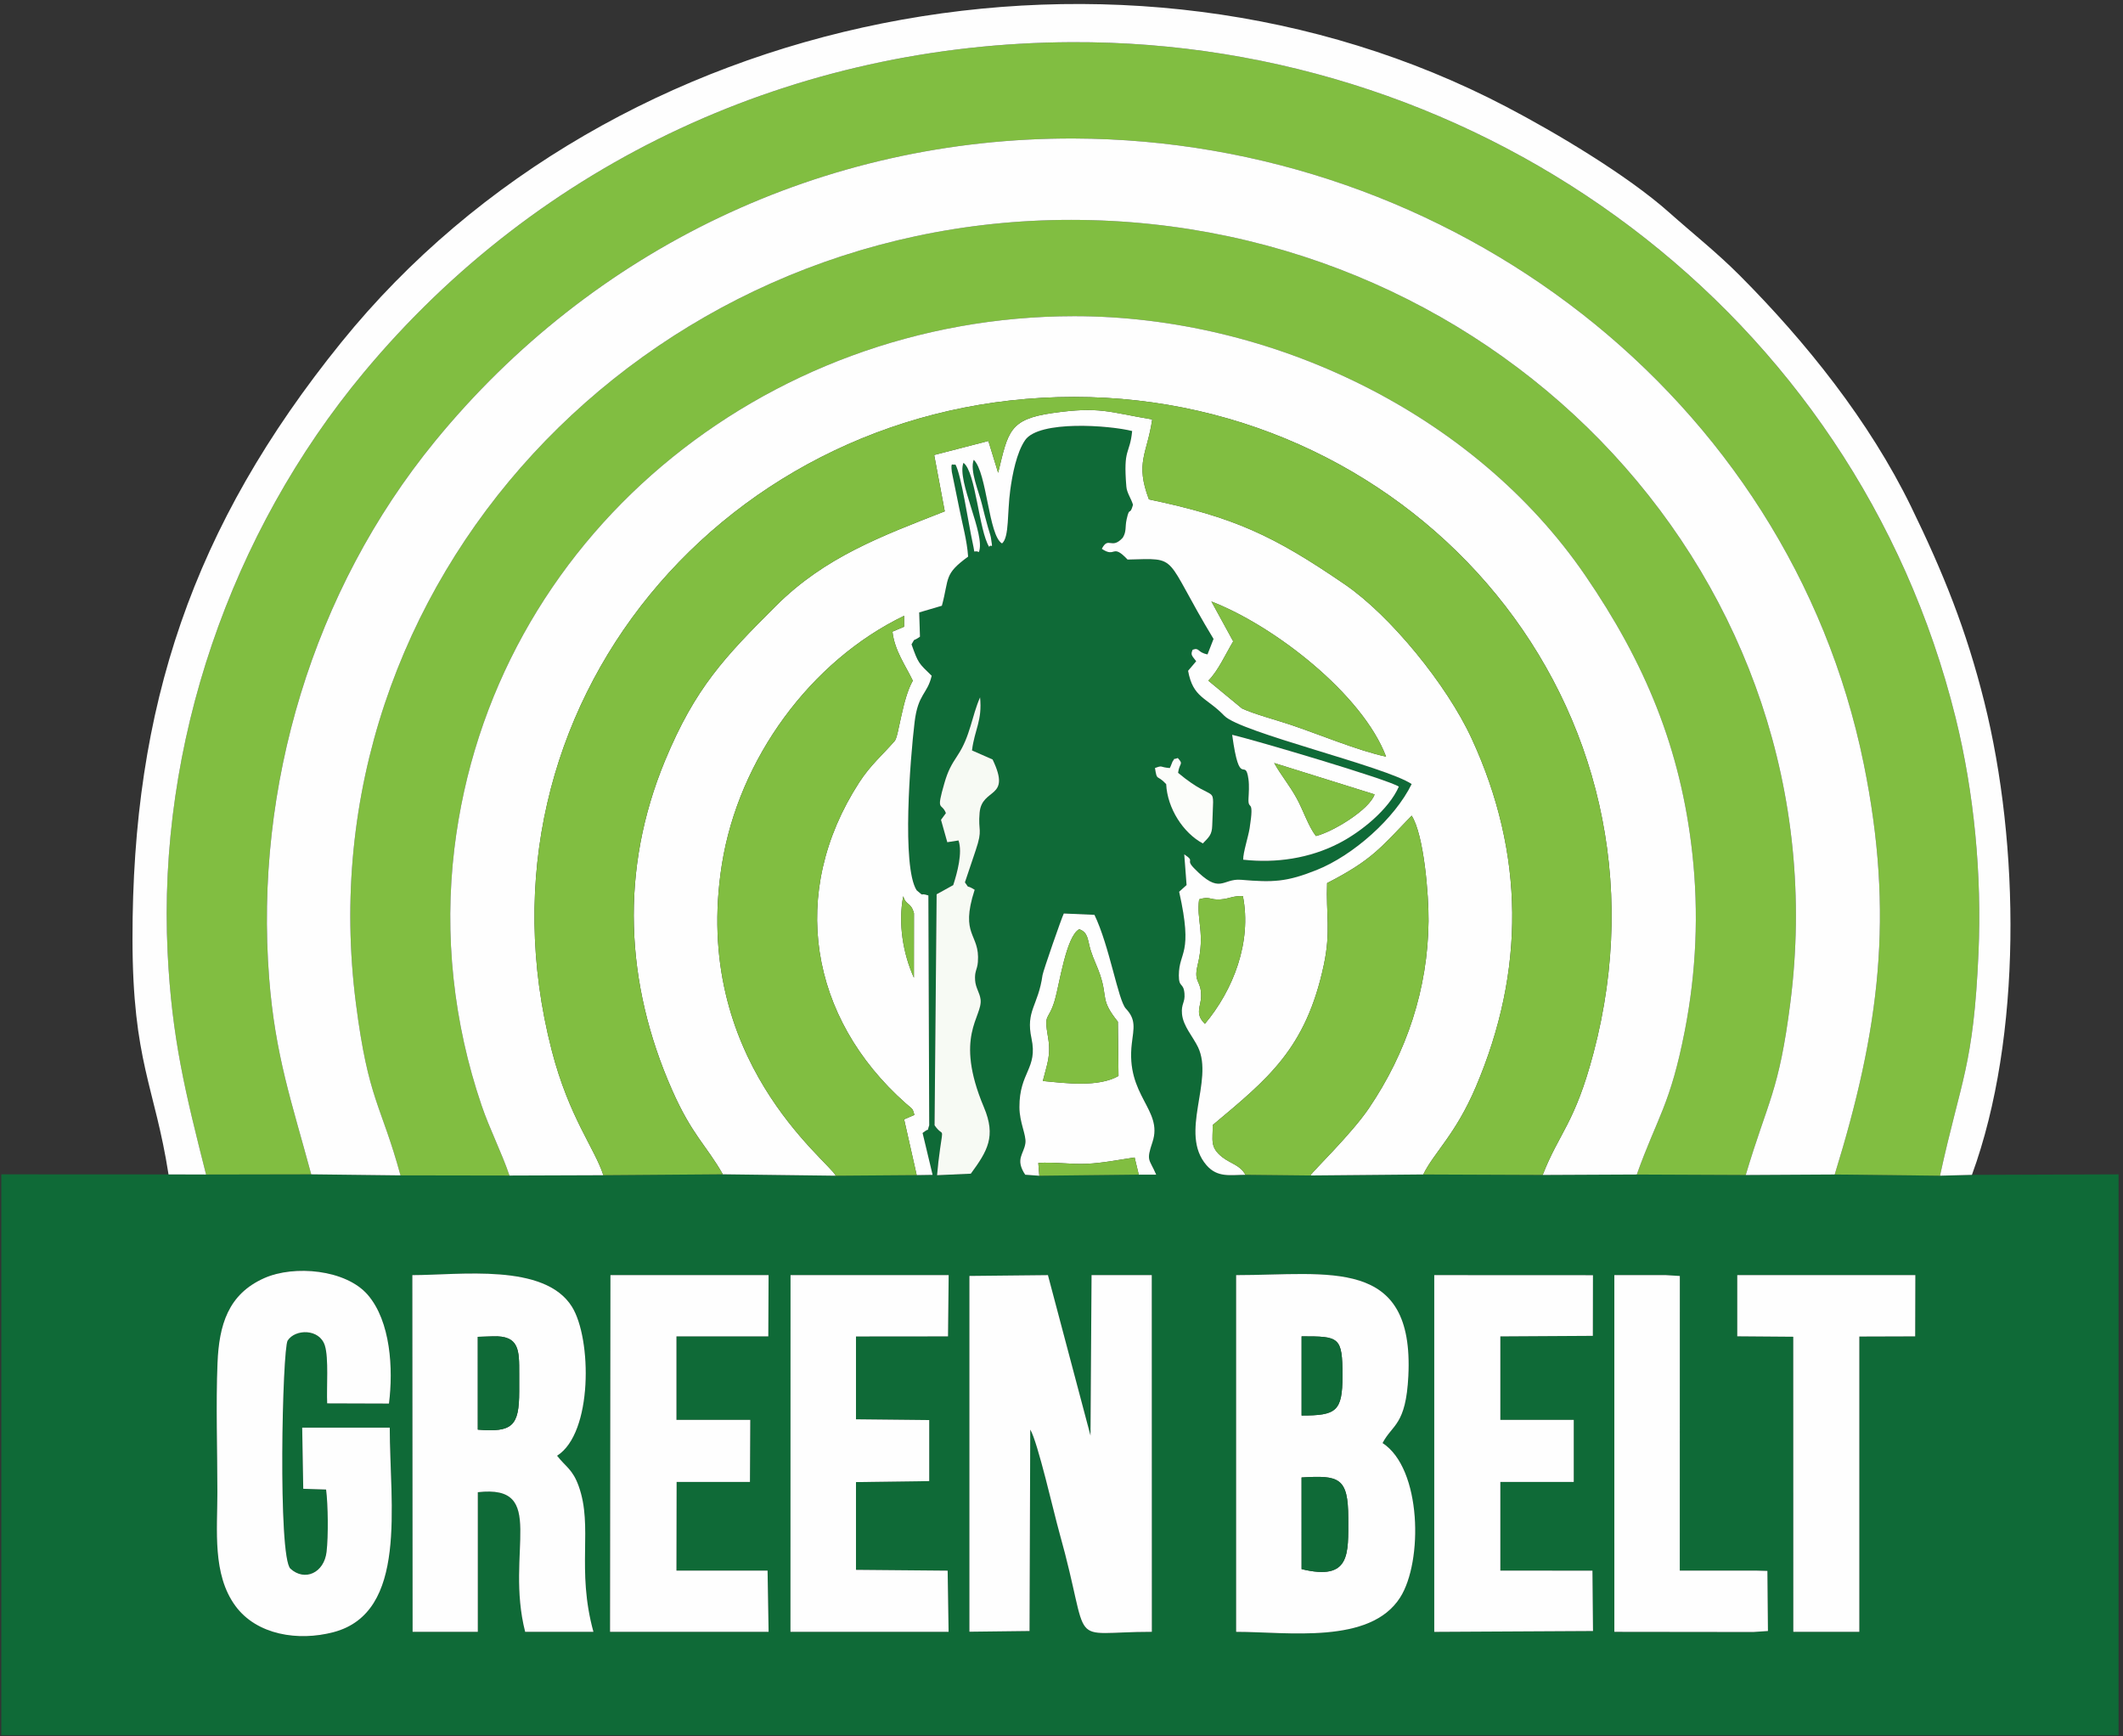
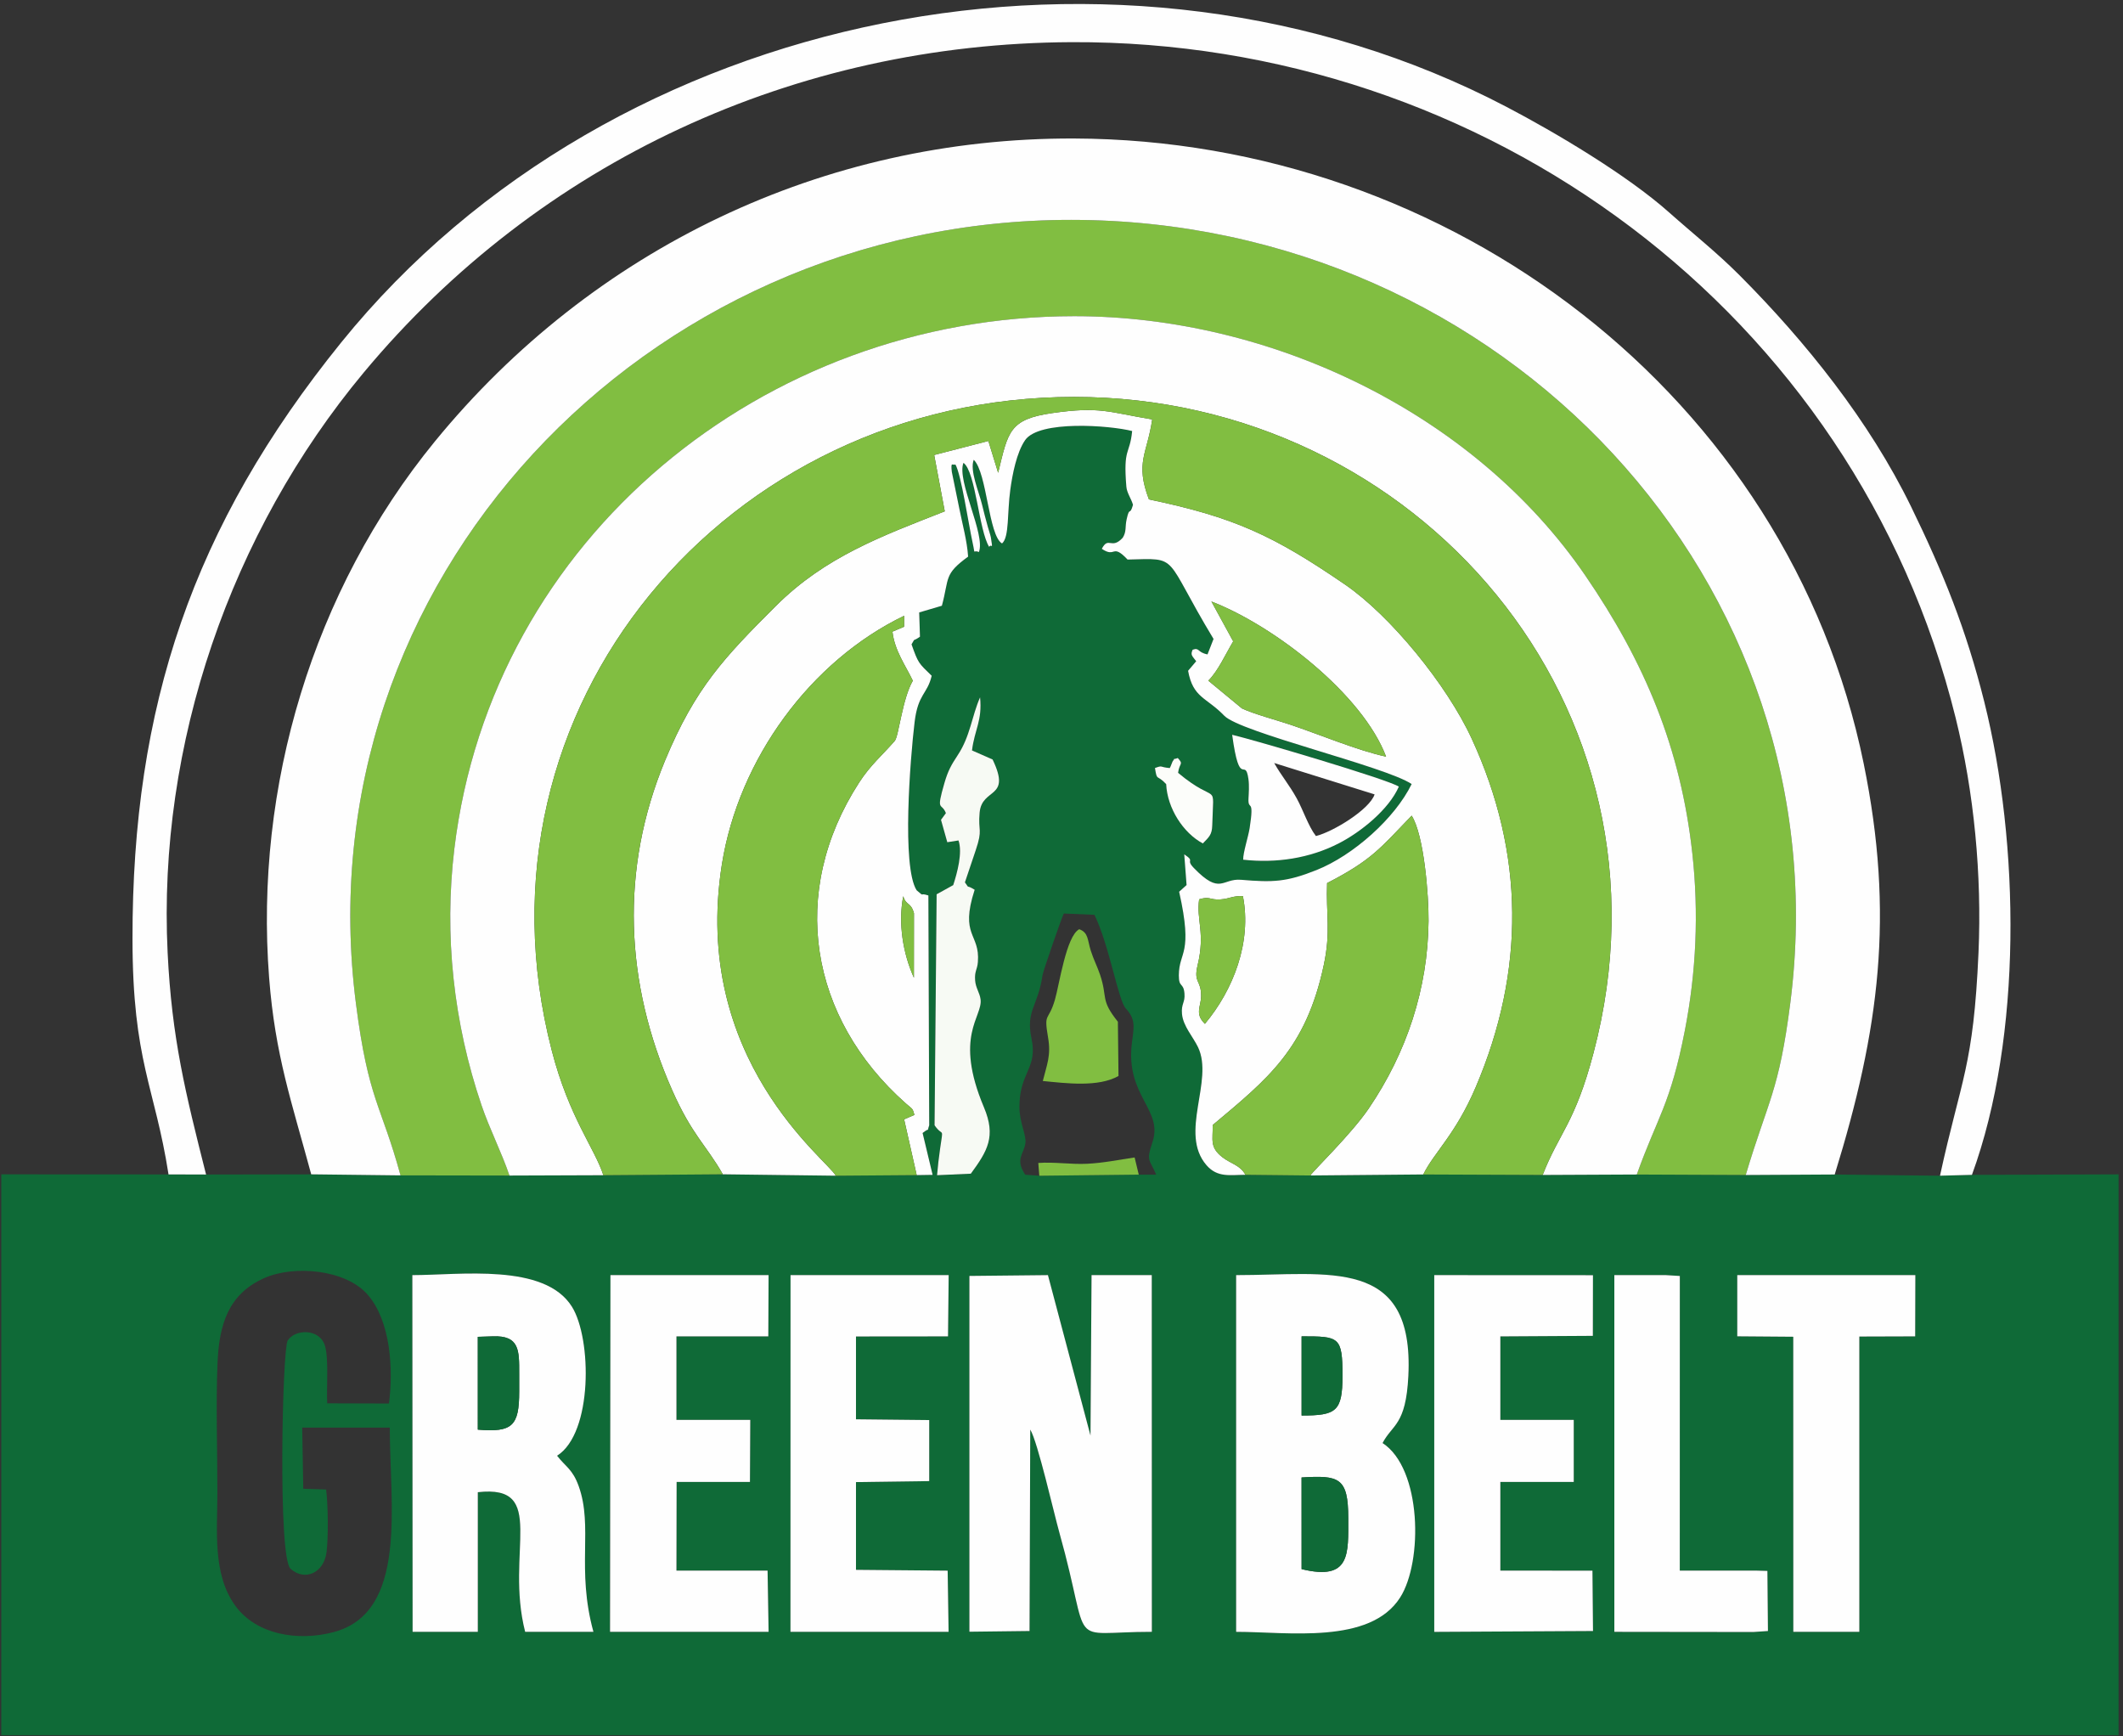
<svg xmlns="http://www.w3.org/2000/svg" width="395" height="323" viewBox="0 0 395 323" fill="none">
  <rect x="0" y="0" width="395" height="323" fill="#333333" stroke="none" />
  <g clip-path="url(#clip0_51_35)">
    <path fill-rule="evenodd" clip-rule="evenodd" d="M300.358 237.213H309.949L312.545 237.373L312.535 292.182H326.687L328.839 292.243L328.94 303.423L326.211 303.608L300.362 303.576L300.358 237.215V237.213ZM191.553 303.421L180.367 303.555V237.366L194.977 237.215L202.895 267.059L203.091 237.213H214.294L214.309 303.574C197.986 303.574 203.309 307.231 197.114 285.156C196.084 281.484 193.055 268.147 191.685 265.952L191.551 303.421H191.553ZM103.65 270.812C105.277 272.911 106.541 273.316 107.668 276.458C110.407 284.08 107.188 291.815 110.416 303.574H97.71C93.919 288.693 102.044 276.115 88.902 277.597V303.574H76.77L76.723 237.213C85.588 237.213 101.308 234.919 106.413 243.086C110.129 249.028 110.315 266.61 103.65 270.812ZM257.24 268.453C264.542 273.196 264.777 290.497 260.511 297.186C254.903 305.978 239.616 303.572 229.997 303.572V237.212C247.291 237.212 263.143 233.67 262.038 255.982C261.581 265.194 259.061 264.952 257.242 268.451L257.24 268.453ZM279.152 264.14H292.81V275.685H279.152V292.182L296.29 292.195L296.393 303.421L266.853 303.581V237.213L296.382 237.227L296.362 248.511L279.15 248.612V264.14H279.152ZM159.264 264.035L172.89 264.177V275.532L159.264 275.717V292.041L176.319 292.19L176.496 303.572H147.073L147.086 237.212H176.51L176.388 248.607L159.264 248.624V264.033V264.035ZM125.859 264.14H139.593L139.536 275.685H125.891L125.859 292.182H142.815L143.009 303.574H113.508L113.582 237.213H143.005L142.955 248.606H125.863V264.14H125.859ZM323.232 237.213H356.365L356.335 248.606L345.941 248.638V303.572H333.662L333.652 248.675L323.232 248.597V237.213ZM60.673 277.095L56.426 276.956L56.228 265.581H72.521C72.526 279.918 75.953 299.97 62.051 303.632C55.491 305.359 47.768 304.162 43.797 298.742C39.489 292.861 40.449 284.666 40.449 277.604C40.449 269.761 40.152 261.327 40.473 253.558C40.765 246.451 42.457 240.755 49.157 237.771C54.753 235.279 64.354 236.169 68.415 240.86C72.703 245.815 73.191 254.683 72.372 261.103L60.878 261.068C60.734 258.123 61.195 252.664 60.444 250.299C59.437 247.126 54.919 247.21 53.525 249.38C52.534 250.92 51.677 289.673 54.046 291.826C56.703 294.238 60.304 292.614 60.765 288.688C61.109 285.772 61.043 279.928 60.675 277.09L60.673 277.095ZM211.877 218.521L193.371 218.728L190.75 218.534C188.811 215.622 190.508 214.708 190.785 212.657C190.988 211.158 189.681 208.858 189.673 205.962C189.654 199.418 193.119 198.808 191.919 193.19C190.807 187.988 193.168 187.148 193.968 181.417C194.073 180.666 197.546 170.671 197.93 169.94L203.631 170.186C206.436 175.977 208.044 186.113 209.477 187.631C211.403 189.672 210.94 191.23 210.593 194.069C209.391 203.884 216.455 206.398 214.432 212.457C213.222 216.08 213.814 215.479 215.122 218.526L211.877 218.519V218.521ZM217.652 142.883C217.86 142.51 218.114 141.739 218.16 141.676C218.911 140.669 217.929 141.491 219.135 141.017C220.293 142.268 219.426 141.873 219.196 143.775C226.714 150.06 225.779 144.865 225.55 153.564C225.504 155.335 224.893 155.761 223.8 156.909C220.133 154.952 217.186 150.349 216.977 145.872C215.175 143.941 215.313 145.46 214.889 142.88C216.43 142.314 215.645 142.717 217.652 142.885V142.883ZM249.102 156.886C243.655 159.685 237.446 160.616 231.306 159.931C231.278 158.616 232.26 155.652 232.511 154.042C233.424 148.157 232.174 151.017 232.295 148.544C232.344 147.566 232.459 146.162 232.282 144.911C231.674 140.652 230.658 147.023 229.258 136.695C233.227 137.606 258.317 145.009 260.269 146.338C258.404 150.583 253.257 154.752 249.104 156.886H249.102ZM180.85 139.606L184.679 141.291C188.259 148.737 182.701 146.428 182.264 151.173C181.934 154.75 182.914 154.113 181.523 158.217C180.854 160.197 180.177 162.181 179.53 164.146C180.57 165.605 179.517 164.386 181.343 165.522C178.52 174.219 182.357 173.585 181.944 178.952C181.829 180.441 181.294 180.627 181.431 182.404C181.539 183.811 182.28 184.661 182.442 185.915C182.865 189.184 177.441 192.666 183.068 205.993C185.354 211.407 183.739 214.106 180.629 218.343L174.346 218.624C174.481 216.959 174.685 215.293 174.915 213.669C175.524 209.363 175.475 211.653 173.882 209.341L174.265 166.365L177.353 164.659C178.077 162.405 179.127 158.655 178.334 156.352L176.248 156.681L175.077 152.513L175.99 151.27C175.188 149.173 174.1 151.233 175.718 145.655C176.358 143.453 176.95 142.356 178.201 140.466C180.531 136.95 180.803 133.229 182.349 129.728C182.784 134.103 181.34 135.663 180.847 139.605L180.85 139.606ZM170.559 218.609L155.499 218.723L134.488 218.46L112.26 218.629L94.787 218.692L74.517 218.66L57.903 218.465L38.34 218.5L31.355 218.48L0.242 218.463V322.806H30.875H394.178V218.465L366.894 218.563L360.951 218.723L341.362 218.494L324.809 218.587L304.539 218.499L287.03 218.58L264.812 218.492L243.808 218.68L231.723 218.553C228.886 218.568 226.522 219.123 224.485 216.775C219.296 210.799 225.909 201.068 222.9 194.805C221.954 192.835 220.128 190.891 219.922 188.626C219.748 186.697 220.526 186.542 220.382 184.839C220.202 182.706 219.323 183.838 219.334 181.45C219.356 176.881 222.057 177.766 219.392 165.897L220.774 164.651L220.34 158.936C222.511 160.387 220.479 159.768 222.122 161.471C227.079 166.602 227.366 163.373 230.908 163.673C236.886 164.178 239.385 164.085 244.963 161.857C251.772 159.138 259.522 152.267 262.652 145.86C257.748 142.585 230.79 136.261 227.8 133.162C224.428 129.667 221.986 129.875 221.054 124.793L222.565 123.014C221.809 122.006 221.456 121.848 221.906 120.872C223.221 120.407 222.727 121.361 224.669 121.741L225.791 118.866C216.288 103.154 219.667 103.852 209.796 104.1C206.861 100.986 207.639 103.888 205.003 102.103C206.252 99.677 206.779 102.349 208.898 100.04C209.632 98.846 209.298 98.09 209.619 96.627C210.189 94.026 210.169 96.152 210.805 93.916C210.483 92.779 209.666 91.701 209.57 90.553C208.952 83.188 210.205 84.697 210.648 80.189C206.463 79.123 193.298 78.136 190.724 81.902C189.138 84.222 188.374 88.259 187.985 91.058C187.374 95.456 187.817 99.93 186.44 101.103C183.915 99.662 183.66 87.925 181.176 85.538C180.398 87.52 182.134 91.456 182.705 93.82C183.046 95.228 183.415 96.639 183.803 98.039C183.927 98.485 184.305 99.618 184.359 99.953C184.797 102.669 184.479 100.984 184.048 101.742C182.128 98.712 181.556 87.767 179.262 86.108C177.954 89.447 183.425 99.48 182.134 102.703C180.897 102.154 181.554 103.629 180.95 100.889C180.222 97.597 178.84 88.242 177.764 86.415C177.222 86.648 176.869 85.74 177.1 87.798L178.503 94.666C179.083 97.582 179.939 100.633 180.13 103.556C175.58 106.868 176.646 107.507 175.249 112.692L171.027 113.938L171.17 118.452C169.606 119.542 170.444 118.483 169.602 119.876C170.858 123.411 170.9 123.34 173.352 125.718C172.545 129.182 170.812 129.031 170.174 134.32C169.354 141.141 167.758 161.196 170.542 165.612C172.21 167.036 170.888 165.978 172.736 166.589L172.891 209.342C172.36 210.848 173.236 209.539 171.658 210.773L173.523 218.563L170.562 218.611L170.559 218.609Z" fill="#0F6A37" />
-     <path fill-rule="evenodd" clip-rule="evenodd" d="M38.34 218.499L57.902 218.463C54.266 204.994 51.193 196.341 50.072 181.913C47.309 146.328 58.243 109.842 80.893 82.142C110.24 46.251 153.244 25.604 199.841 25.765C269.865 26.008 332.794 73.712 346.753 142.054C352.499 170.19 349.699 191.537 341.361 218.494L360.949 218.723C364.888 200.622 367.178 198.503 368.114 177.208C368.747 162.827 367.311 147.495 363.85 133.512C345.168 58.073 276.227 7.507 199.363 7.848C148.073 8.073 100.452 29.929 67.653 69.331C42.923 99.041 29.294 138.469 31.186 177.218C31.965 193.186 34.5 203.311 38.338 218.502L38.34 218.499Z" fill="#81BE41" />
    <path fill-rule="evenodd" clip-rule="evenodd" d="M74.517 218.656L94.787 218.689C93.337 214.398 91.126 210.119 89.597 205.63C84.385 190.323 82.596 173.967 84.538 157.877C91.516 100.058 142.148 58.849 199.841 58.822C236.356 58.803 274.185 76.739 294.951 107.058C305.998 123.189 312.715 139.13 314.877 158.819C316.082 169.798 315.596 180.856 313.481 191.696C310.773 205.582 308.388 207.732 304.537 218.499L324.807 218.587C328.952 204.67 330.985 203.166 333.108 186.5C343.06 108.396 279.795 40.972 199.363 40.906C119.762 40.841 56.141 108.457 66.229 186.746C68.551 204.772 70.887 205.372 74.517 218.658V218.656Z" fill="#81BE41" />
    <path fill-rule="evenodd" clip-rule="evenodd" d="M57.904 218.463L74.519 218.658C70.889 205.37 68.553 204.772 66.231 186.746C56.142 108.455 119.764 40.84 199.365 40.906C279.798 40.972 343.062 108.396 333.11 186.5C330.987 203.167 328.952 204.67 324.809 218.587L341.362 218.494C349.701 191.535 352.499 170.19 346.754 142.054C332.794 73.712 269.867 26.008 199.843 25.765C153.246 25.604 110.242 46.251 80.894 82.142C58.245 109.842 47.313 146.33 50.074 181.913C51.194 196.341 54.269 204.994 57.904 218.463V218.463Z" fill="#FEFEFE" />
    <path fill-rule="evenodd" clip-rule="evenodd" d="M168.051 166.723C168.601 168.537 169.462 167.757 170.048 169.884L170.036 181.887C167.985 177.317 167.094 171.771 168.05 166.721L168.051 166.723ZM223.106 167.302C225.192 166.682 224.993 167.443 227.059 167.318C228.75 167.214 229.381 166.612 231.254 166.713C232.932 175.25 229.47 184.161 224.185 190.467C222.229 188.582 223.467 187.234 223.479 185.293C223.498 182.28 222.019 182.899 222.826 179.558C224.284 173.512 222.561 171.175 223.108 167.302H223.106ZM225.391 111.897C237.097 116.411 253.51 129.162 257.891 140.759C252.768 139.689 245.364 136.585 240.041 134.804C237.613 133.99 233.173 132.798 231.074 131.791C231.053 131.781 224.877 126.685 224.814 126.624C226.59 124.881 227.965 121.807 229.447 119.31L225.393 111.898L225.391 111.897ZM134.488 218.458L155.499 218.721C154.123 215.881 128.529 197.125 134.316 160.786C137.44 141.18 150.821 122.942 168.223 114.553L168.213 116.591L166.048 117.508C166.446 121.034 168.448 123.728 169.837 126.629C167.872 130.031 167.221 136.972 166.48 137.826C164.17 140.493 161.964 142.302 159.844 145.586C146.632 166.039 150.61 189.379 168.497 205.242C169.835 206.428 169.749 206.049 170.135 207.408L168.218 208.237L170.559 218.607L173.519 218.56L171.654 210.77C173.232 209.536 172.356 210.846 172.888 209.339L172.733 166.585C170.885 165.975 172.206 167.033 170.539 165.609C167.754 161.193 169.351 141.137 170.171 134.317C170.809 129.029 172.54 129.18 173.349 125.715C170.897 123.338 170.854 123.408 169.599 119.873C170.439 118.481 169.601 119.541 171.167 118.449L171.023 113.934L175.246 112.688C176.643 107.502 175.576 106.863 180.126 103.552C179.935 100.63 179.08 97.578 178.499 94.662L177.097 87.795C176.866 85.737 177.218 86.645 177.76 86.411C178.837 88.24 180.219 97.593 180.946 100.886C181.551 103.625 180.894 102.15 182.131 102.7C183.422 99.477 177.953 89.444 179.259 86.104C181.552 87.766 182.124 98.711 184.045 101.738C184.475 100.979 184.794 102.666 184.355 99.95C184.301 99.614 183.923 98.482 183.8 98.036C183.412 96.636 183.042 95.225 182.701 93.816C182.131 91.453 180.394 87.517 181.172 85.535C183.658 87.922 183.911 99.658 186.436 101.099C187.812 99.924 187.371 95.452 187.982 91.055C188.37 88.254 189.135 84.219 190.721 81.898C193.295 78.133 206.46 79.12 210.645 80.186C210.201 84.694 208.951 83.185 209.567 90.549C209.663 91.697 210.48 92.775 210.802 93.913C210.166 96.149 210.188 94.021 209.616 96.624C209.293 98.085 209.629 98.841 208.895 100.036C206.775 102.345 206.249 99.674 205 102.1C207.636 103.885 206.858 100.982 209.793 104.097C219.665 103.849 216.287 103.151 225.788 118.863L224.666 121.738C222.722 121.358 223.218 120.404 221.903 120.868C221.452 121.845 221.805 122.002 222.561 123.011L221.051 124.789C221.981 129.872 224.424 129.663 227.796 133.159C230.785 136.258 257.745 142.582 262.649 145.857C259.518 152.263 251.769 159.135 244.959 161.854C239.382 164.081 236.882 164.175 230.905 163.669C227.362 163.369 227.076 166.599 222.119 161.467C220.475 159.765 222.507 160.384 220.337 158.933L220.771 164.648L219.388 165.894C222.053 177.761 219.353 176.876 219.331 181.446C219.319 183.835 220.2 182.703 220.379 184.835C220.523 186.539 219.743 186.695 219.918 188.623C220.124 190.888 221.952 192.834 222.897 194.802C225.906 201.064 219.292 210.794 224.482 216.771C226.519 219.119 228.883 218.565 231.72 218.55C230.758 216.749 229.025 216.51 227.435 215.278C224.996 213.389 225.704 212.018 225.628 209.297C235.88 200.693 242.963 195.158 246.299 179.534C247.641 173.251 246.691 170.049 246.917 164.281C255.174 160.028 256.703 157.909 262.654 151.738C264.954 155.369 265.837 166.567 265.791 171.358C265.671 183.928 261.729 195.817 254.663 206.216C251.399 211.019 244.235 217.899 243.807 218.675L264.811 218.487C266.821 214.371 270.813 211.072 274.587 202.209C283.788 180.602 283.705 158.834 273.814 137.394C269.193 127.38 258.693 114.519 250.214 108.715C236.978 99.653 229.69 96.225 213.769 92.906C211.158 86.038 213.445 84.438 214.378 78.025C206.232 76.68 204.725 75.568 195.796 76.843C187.749 77.992 187.565 80.329 185.714 87.954L183.893 82.037L173.811 84.643L175.781 95.125C164.084 99.718 153.519 103.583 144.371 112.716C134.834 122.236 129.368 127.914 123.728 141.517C115.32 161.794 116.275 182.887 125.031 202.731C128.752 211.165 131.401 213.026 134.491 218.455L134.488 218.458Z" fill="#FEFEFE" />
    <path fill-rule="evenodd" clip-rule="evenodd" d="M94.787 218.69L112.26 218.628C110.666 213.642 105.869 207.863 102.655 195.407C86.136 131.396 135.496 73.837 199.844 73.841C263.523 73.844 313.502 131.338 296.497 195.838C293.007 209.073 290.125 210.633 287.028 218.579L304.537 218.497C308.388 207.73 310.773 205.581 313.481 191.694C315.596 180.855 316.082 169.796 314.877 158.817C312.715 139.128 305.999 123.187 294.951 107.057C274.187 76.74 236.357 58.803 199.841 58.82C142.148 58.849 91.516 100.057 84.538 157.875C82.596 173.965 84.386 190.321 89.597 205.628C91.126 210.117 93.337 214.396 94.787 218.687V218.69Z" fill="#FEFEFE" />
    <path fill-rule="evenodd" clip-rule="evenodd" d="M112.26 218.628L134.488 218.458C131.398 213.031 128.748 211.17 125.027 202.734C116.272 182.891 115.317 161.798 123.724 141.52C129.364 127.917 134.831 122.24 144.367 112.719C153.516 103.586 164.08 99.721 175.777 95.128L173.808 84.646L183.89 82.041L185.71 87.957C187.562 80.332 187.746 77.996 195.792 76.846C204.723 75.571 206.228 76.683 214.375 78.028C213.441 84.441 211.155 86.04 213.765 92.909C229.685 96.229 236.975 99.657 250.211 108.718C258.69 114.523 269.19 127.385 273.811 137.397C283.703 158.838 283.784 180.605 274.584 202.212C270.81 211.073 266.817 214.374 264.807 218.49L287.025 218.579C290.12 210.633 293.004 209.075 296.494 195.838C313.5 131.338 263.521 73.844 199.841 73.841C135.492 73.837 86.133 131.396 102.651 195.407C105.866 207.861 110.662 213.64 112.257 218.628H112.26Z" fill="#81BE41" />
    <path fill-rule="evenodd" clip-rule="evenodd" d="M31.355 218.478L38.34 218.499C34.5 203.309 31.967 193.183 31.188 177.215C29.294 138.465 42.925 99.038 67.655 69.328C100.452 29.925 148.075 8.071 199.365 7.844C276.229 7.505 345.171 58.069 363.852 133.508C367.315 147.491 368.749 162.822 368.116 177.205C367.18 198.499 364.891 200.618 360.951 218.719L366.894 218.56C376.31 192.815 375.786 156.939 369.191 130.564C365.834 117.139 361.59 106.604 355.565 94.243C347.792 78.297 335.952 63.548 323.696 51.249C319.412 46.95 314.993 43.473 310.515 39.487C302.757 32.587 289.524 24.709 280.266 19.866C209.155 -17.35 114.147 1.066 63.492 63.699C35.813 97.924 24.608 131.467 24.651 174.708C24.673 197.482 28.798 202.1 31.355 218.478V218.478Z" fill="#FEFEFE" />
    <path fill-rule="evenodd" clip-rule="evenodd" d="M155.499 218.723L170.559 218.609L168.218 208.239L170.135 207.41C169.751 206.05 169.835 206.43 168.497 205.243C150.61 189.382 146.632 166.043 159.844 145.587C161.964 142.305 164.17 140.495 166.48 137.828C167.221 136.973 167.872 130.033 169.837 126.63C168.448 123.73 166.446 121.036 166.048 117.51L168.213 116.593L168.223 114.555C150.819 122.943 137.438 141.181 134.316 160.787C128.529 197.124 154.125 215.883 155.499 218.723Z" fill="#81BE41" />
    <path fill-rule="evenodd" clip-rule="evenodd" d="M191.685 265.95C193.053 268.146 196.082 281.483 197.114 285.155C203.307 307.229 197.986 303.572 214.309 303.572L214.294 237.212H203.091L202.895 267.057L194.977 237.213L180.367 237.364V303.554L191.553 303.42L191.686 265.95H191.685Z" fill="#FEFEFE" />
    <path fill-rule="evenodd" clip-rule="evenodd" d="M242.166 274.859C249.136 274.427 250.852 274.847 250.852 282.415C250.852 289.039 251.34 294.146 242.171 291.905L242.166 274.859ZM242.171 248.606C249.182 248.606 249.781 248.626 249.779 255.968C249.777 262.595 248.601 263.333 242.171 263.331V248.606V248.606ZM257.238 268.453C259.058 264.953 261.577 265.196 262.035 255.984C263.142 233.672 247.29 237.213 229.993 237.213V303.574C239.613 303.574 254.899 305.98 260.507 297.188C264.775 290.498 264.539 273.196 257.237 268.454L257.238 268.453Z" fill="#FEFEFE" />
    <path fill-rule="evenodd" clip-rule="evenodd" d="M88.897 248.692L91.665 248.606C96.697 248.394 96.601 251.286 96.601 255.487V258.854C96.601 265.267 95.346 266.503 88.9 265.959L88.899 248.692H88.897ZM103.649 270.812C110.313 266.608 110.126 249.028 106.411 243.086C101.306 234.919 85.586 237.213 76.721 237.213L76.768 303.574H88.9V277.597C102.042 276.115 93.918 288.694 97.708 303.574H110.414C107.186 291.815 110.406 284.08 107.667 276.458C106.538 273.316 105.275 272.911 103.649 270.812Z" fill="#FEFEFE" />
-     <path fill-rule="evenodd" clip-rule="evenodd" d="M60.672 277.095C61.04 279.933 61.105 285.777 60.761 288.693C60.3 292.617 56.699 294.243 54.043 291.831C51.673 289.678 52.531 250.925 53.521 249.386C54.917 247.216 59.433 247.131 60.441 250.304C61.19 252.669 60.731 258.126 60.874 261.073L72.369 261.109C73.187 254.688 72.699 245.82 68.411 240.865C64.353 236.174 54.752 235.284 49.154 237.776C42.454 240.758 40.761 246.454 40.469 253.563C40.149 261.332 40.446 269.765 40.446 277.609C40.446 284.671 39.486 292.867 43.794 298.748C47.767 304.167 55.487 305.364 62.047 303.637C75.95 299.975 72.522 279.925 72.517 265.586H56.225L56.422 276.961L60.67 277.1L60.672 277.095Z" fill="#FEFEFE" />
    <path fill-rule="evenodd" clip-rule="evenodd" d="M125.858 248.606H142.95L143.002 237.213H113.577L113.504 303.574H143.005L142.813 292.182H125.858L125.89 275.685H139.534L139.591 264.14H125.858V248.606Z" fill="#FEFEFE" />
    <path fill-rule="evenodd" clip-rule="evenodd" d="M279.15 248.612L296.362 248.511L296.383 237.227L266.853 237.213V303.581L296.391 303.422L296.288 292.195L279.15 292.182V275.685H292.808V264.14H279.15V248.612Z" fill="#FEFEFE" />
    <path fill-rule="evenodd" clip-rule="evenodd" d="M159.262 248.626L176.386 248.609L176.508 237.213H147.084L147.071 303.574H176.494L176.319 292.192L159.262 292.041V275.717L172.888 275.532V264.177L159.262 264.035V248.626Z" fill="#FEFEFE" />
    <path fill-rule="evenodd" clip-rule="evenodd" d="M231.72 218.551L243.805 218.678C244.235 217.902 251.397 211.022 254.661 206.22C261.727 195.821 265.67 183.932 265.789 171.361C265.835 166.572 264.954 155.373 262.652 151.741C256.703 157.91 255.173 160.031 246.915 164.285C246.691 170.052 247.639 173.255 246.297 179.537C242.963 195.161 235.88 200.696 225.626 209.3C225.702 212.021 224.996 213.391 227.433 215.281C229.023 216.514 230.755 216.753 231.718 218.553L231.72 218.551Z" fill="#81BE41" />
    <path fill-rule="evenodd" clip-rule="evenodd" d="M323.231 248.597L333.65 248.677L333.66 303.574H345.939V248.638L356.333 248.606L356.364 237.213H323.231V248.597Z" fill="#FEFEFE" />
    <path fill-rule="evenodd" clip-rule="evenodd" d="M300.362 303.574L326.209 303.605L328.94 303.422L328.839 292.241L326.687 292.182H312.535L312.545 237.373L309.949 237.213H300.359L300.362 303.574Z" fill="#FEFEFE" />
    <path fill-rule="evenodd" clip-rule="evenodd" d="M180.848 139.605C181.341 135.661 182.786 134.103 182.35 129.728C180.803 133.229 180.533 136.95 178.202 140.466C176.95 142.358 176.358 143.453 175.72 145.655C174.101 151.233 175.19 149.173 175.991 151.27L175.078 152.513L176.25 156.681L178.336 156.352C179.129 158.653 178.081 162.405 177.355 164.659L174.267 166.365L173.884 209.341C175.477 211.653 175.526 209.363 174.916 213.669C174.687 215.293 174.483 216.959 174.348 218.624L180.631 218.343C183.739 214.108 185.354 211.407 183.069 205.993C177.443 192.666 182.865 189.184 182.443 185.915C182.281 184.661 181.54 183.811 181.432 182.404C181.296 180.626 181.832 180.441 181.945 178.952C182.359 173.585 178.521 174.219 181.345 165.522C179.519 164.386 180.572 165.605 179.532 164.146C180.178 162.181 180.853 160.196 181.525 158.217C182.916 154.113 181.935 154.75 182.266 151.173C182.703 146.428 188.26 148.737 184.681 141.291L180.852 139.606L180.848 139.605Z" fill="#F7FAF4" />
-     <path fill-rule="evenodd" clip-rule="evenodd" d="M194.025 201.1C194.776 198.042 195.583 196.396 195.004 193.024C194.172 188.184 195.045 190.182 196.268 186.019C197.102 183.176 198.376 174.129 200.801 172.866C202.533 173.484 202.318 174.87 202.954 176.871C203.466 178.483 204.191 179.868 204.689 181.368C206.132 185.705 204.669 185.92 207.99 190.072L208.107 200.164C204.359 202.295 198.364 201.522 194.027 201.098L194.025 201.1ZM193.371 218.728L193.182 216.351C196.056 216.122 199.274 216.651 202.258 216.5C205.332 216.346 208.087 215.766 211.102 215.325L211.875 218.521L215.12 218.528C213.813 215.48 213.22 216.08 214.43 212.459C216.454 206.4 209.389 203.887 210.591 194.071C210.939 191.233 211.401 189.674 209.475 187.633C208.043 186.115 206.434 175.977 203.63 170.188L197.929 169.942C197.544 170.671 194.071 180.668 193.966 181.419C193.166 187.148 190.805 187.99 191.918 193.191C193.119 198.81 189.653 199.42 189.671 205.964C189.68 208.859 190.986 211.16 190.783 212.659C190.508 214.71 188.809 215.624 190.748 218.536L193.369 218.729L193.371 218.728Z" fill="#FEFEFE" />
    <path fill-rule="evenodd" clip-rule="evenodd" d="M229.445 119.309C227.963 121.806 226.588 124.879 224.812 126.622C224.877 126.685 231.052 131.779 231.072 131.789C233.171 132.796 237.611 133.99 240.04 134.802C245.363 136.584 252.766 139.688 257.89 140.757C253.509 129.16 237.097 116.411 225.39 111.895L229.443 119.307L229.445 119.309Z" fill="#81BE41" />
    <path fill-rule="evenodd" clip-rule="evenodd" d="M244.836 155.53C243.41 153.674 242.487 150.738 241.253 148.502C239.885 146.02 238.374 144.263 237.071 141.946L255.753 147.781C254.84 150.58 248.027 154.749 244.836 155.53ZM231.305 159.931C237.444 160.614 243.653 159.685 249.101 156.887C253.254 154.752 258.401 150.583 260.266 146.338C258.313 145.009 233.224 137.606 229.254 136.695C230.655 147.023 231.671 140.652 232.278 144.911C232.456 146.162 232.341 147.566 232.292 148.544C232.17 151.017 233.421 148.157 232.508 154.042C232.258 155.652 231.274 158.616 231.303 159.931H231.305Z" fill="#FEFEFE" />
    <path fill-rule="evenodd" clip-rule="evenodd" d="M194.025 201.1C198.363 201.525 204.357 202.297 208.105 200.166L207.989 190.074C204.667 185.922 206.131 185.707 204.688 181.37C204.19 179.87 203.463 178.485 202.953 176.872C202.317 174.87 202.533 173.484 200.799 172.868C198.374 174.129 197.1 183.177 196.267 186.02C195.043 190.184 194.171 188.185 195.003 193.025C195.583 196.397 194.775 198.042 194.024 201.102L194.025 201.1Z" fill="#81BE41" />
    <path fill-rule="evenodd" clip-rule="evenodd" d="M223.106 167.302C222.559 171.174 224.283 173.511 222.824 179.558C222.018 182.897 223.496 182.279 223.478 185.293C223.466 187.236 222.227 188.583 224.183 190.467C229.47 184.16 232.932 175.25 231.252 166.712C229.379 166.612 228.748 167.214 227.057 167.318C224.991 167.443 225.192 166.68 223.105 167.302H223.106Z" fill="#81BE41" />
    <path fill-rule="evenodd" clip-rule="evenodd" d="M242.171 291.905C251.34 294.145 250.852 289.037 250.852 282.415C250.852 274.847 249.136 274.429 242.166 274.859L242.171 291.905Z" fill="#0F6A37" />
    <path fill-rule="evenodd" clip-rule="evenodd" d="M88.9 265.959C95.346 266.501 96.601 265.265 96.601 258.854V255.487C96.601 251.286 96.699 248.395 91.665 248.606L88.897 248.692L88.899 265.959H88.9Z" fill="#0F6A37" />
-     <path fill-rule="evenodd" clip-rule="evenodd" d="M244.836 155.53C248.027 154.747 254.84 150.58 255.753 147.781L237.071 141.946C238.372 144.263 239.885 146.02 241.253 148.502C242.487 150.738 243.41 153.674 244.836 155.53Z" fill="#81BE41" />
    <path fill-rule="evenodd" clip-rule="evenodd" d="M242.171 263.331C248.601 263.333 249.776 262.597 249.779 255.968C249.781 248.626 249.182 248.606 242.171 248.606V263.331V263.331Z" fill="#0F6A37" />
    <path fill-rule="evenodd" clip-rule="evenodd" d="M217.65 142.883C215.644 142.715 216.428 142.314 214.888 142.878C215.311 145.458 215.173 143.939 216.975 145.87C217.183 150.348 220.131 154.952 223.798 156.907C224.892 155.759 225.503 155.332 225.548 153.562C225.778 144.863 226.713 150.058 219.194 143.773C219.426 141.871 220.293 142.266 219.134 141.015C217.927 141.491 218.909 140.668 218.158 141.675C218.113 141.737 217.856 142.509 217.65 142.882V142.883Z" fill="#FCFDFA" />
    <path fill-rule="evenodd" clip-rule="evenodd" d="M193.371 218.728L211.877 218.521L211.104 215.325C208.088 215.766 205.334 216.346 202.259 216.5C199.276 216.649 196.057 216.122 193.183 216.351L193.372 218.728H193.371Z" fill="#81BE41" />
    <path fill-rule="evenodd" clip-rule="evenodd" d="M168.051 166.723C167.094 171.773 167.985 177.318 170.038 181.889L170.049 169.886C169.464 167.759 168.601 168.538 168.053 166.724L168.051 166.723Z" fill="#81BE41" />
  </g>
  <defs>
    <clipPath id="clip0_51_35">
      <rect width="393.936" height="322.06" fill="white" transform="translate(0.242 0.744)" />
    </clipPath>
  </defs>
</svg>